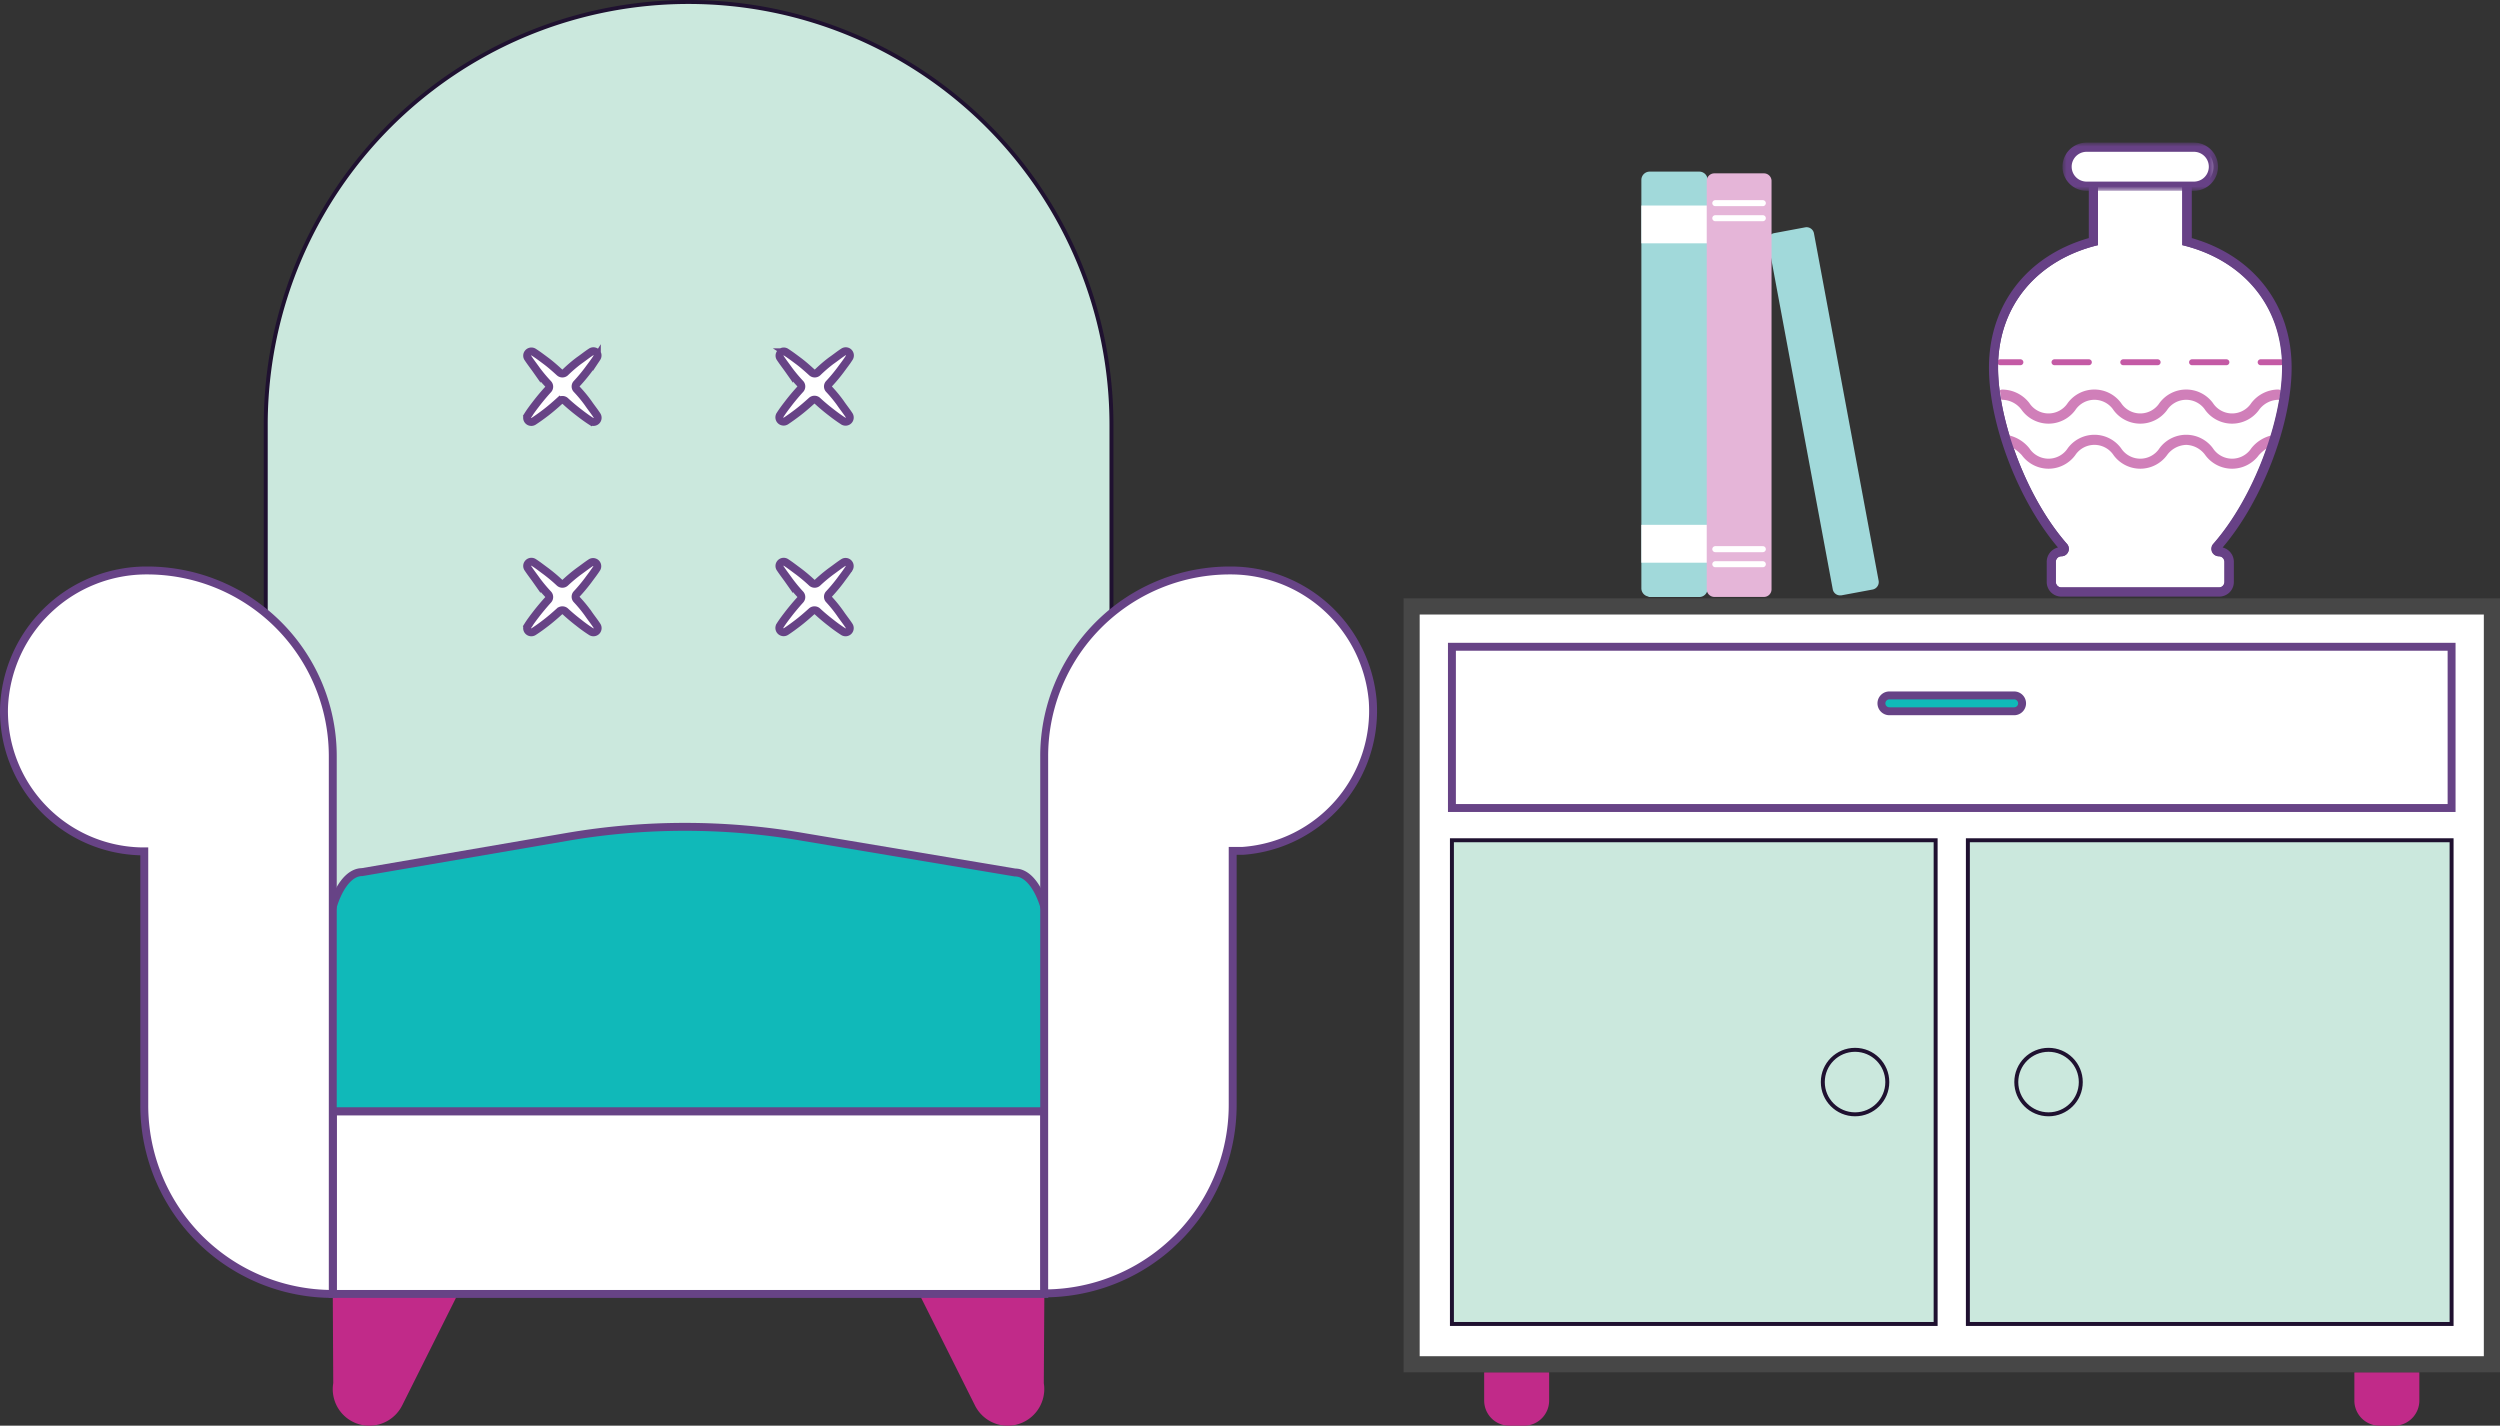
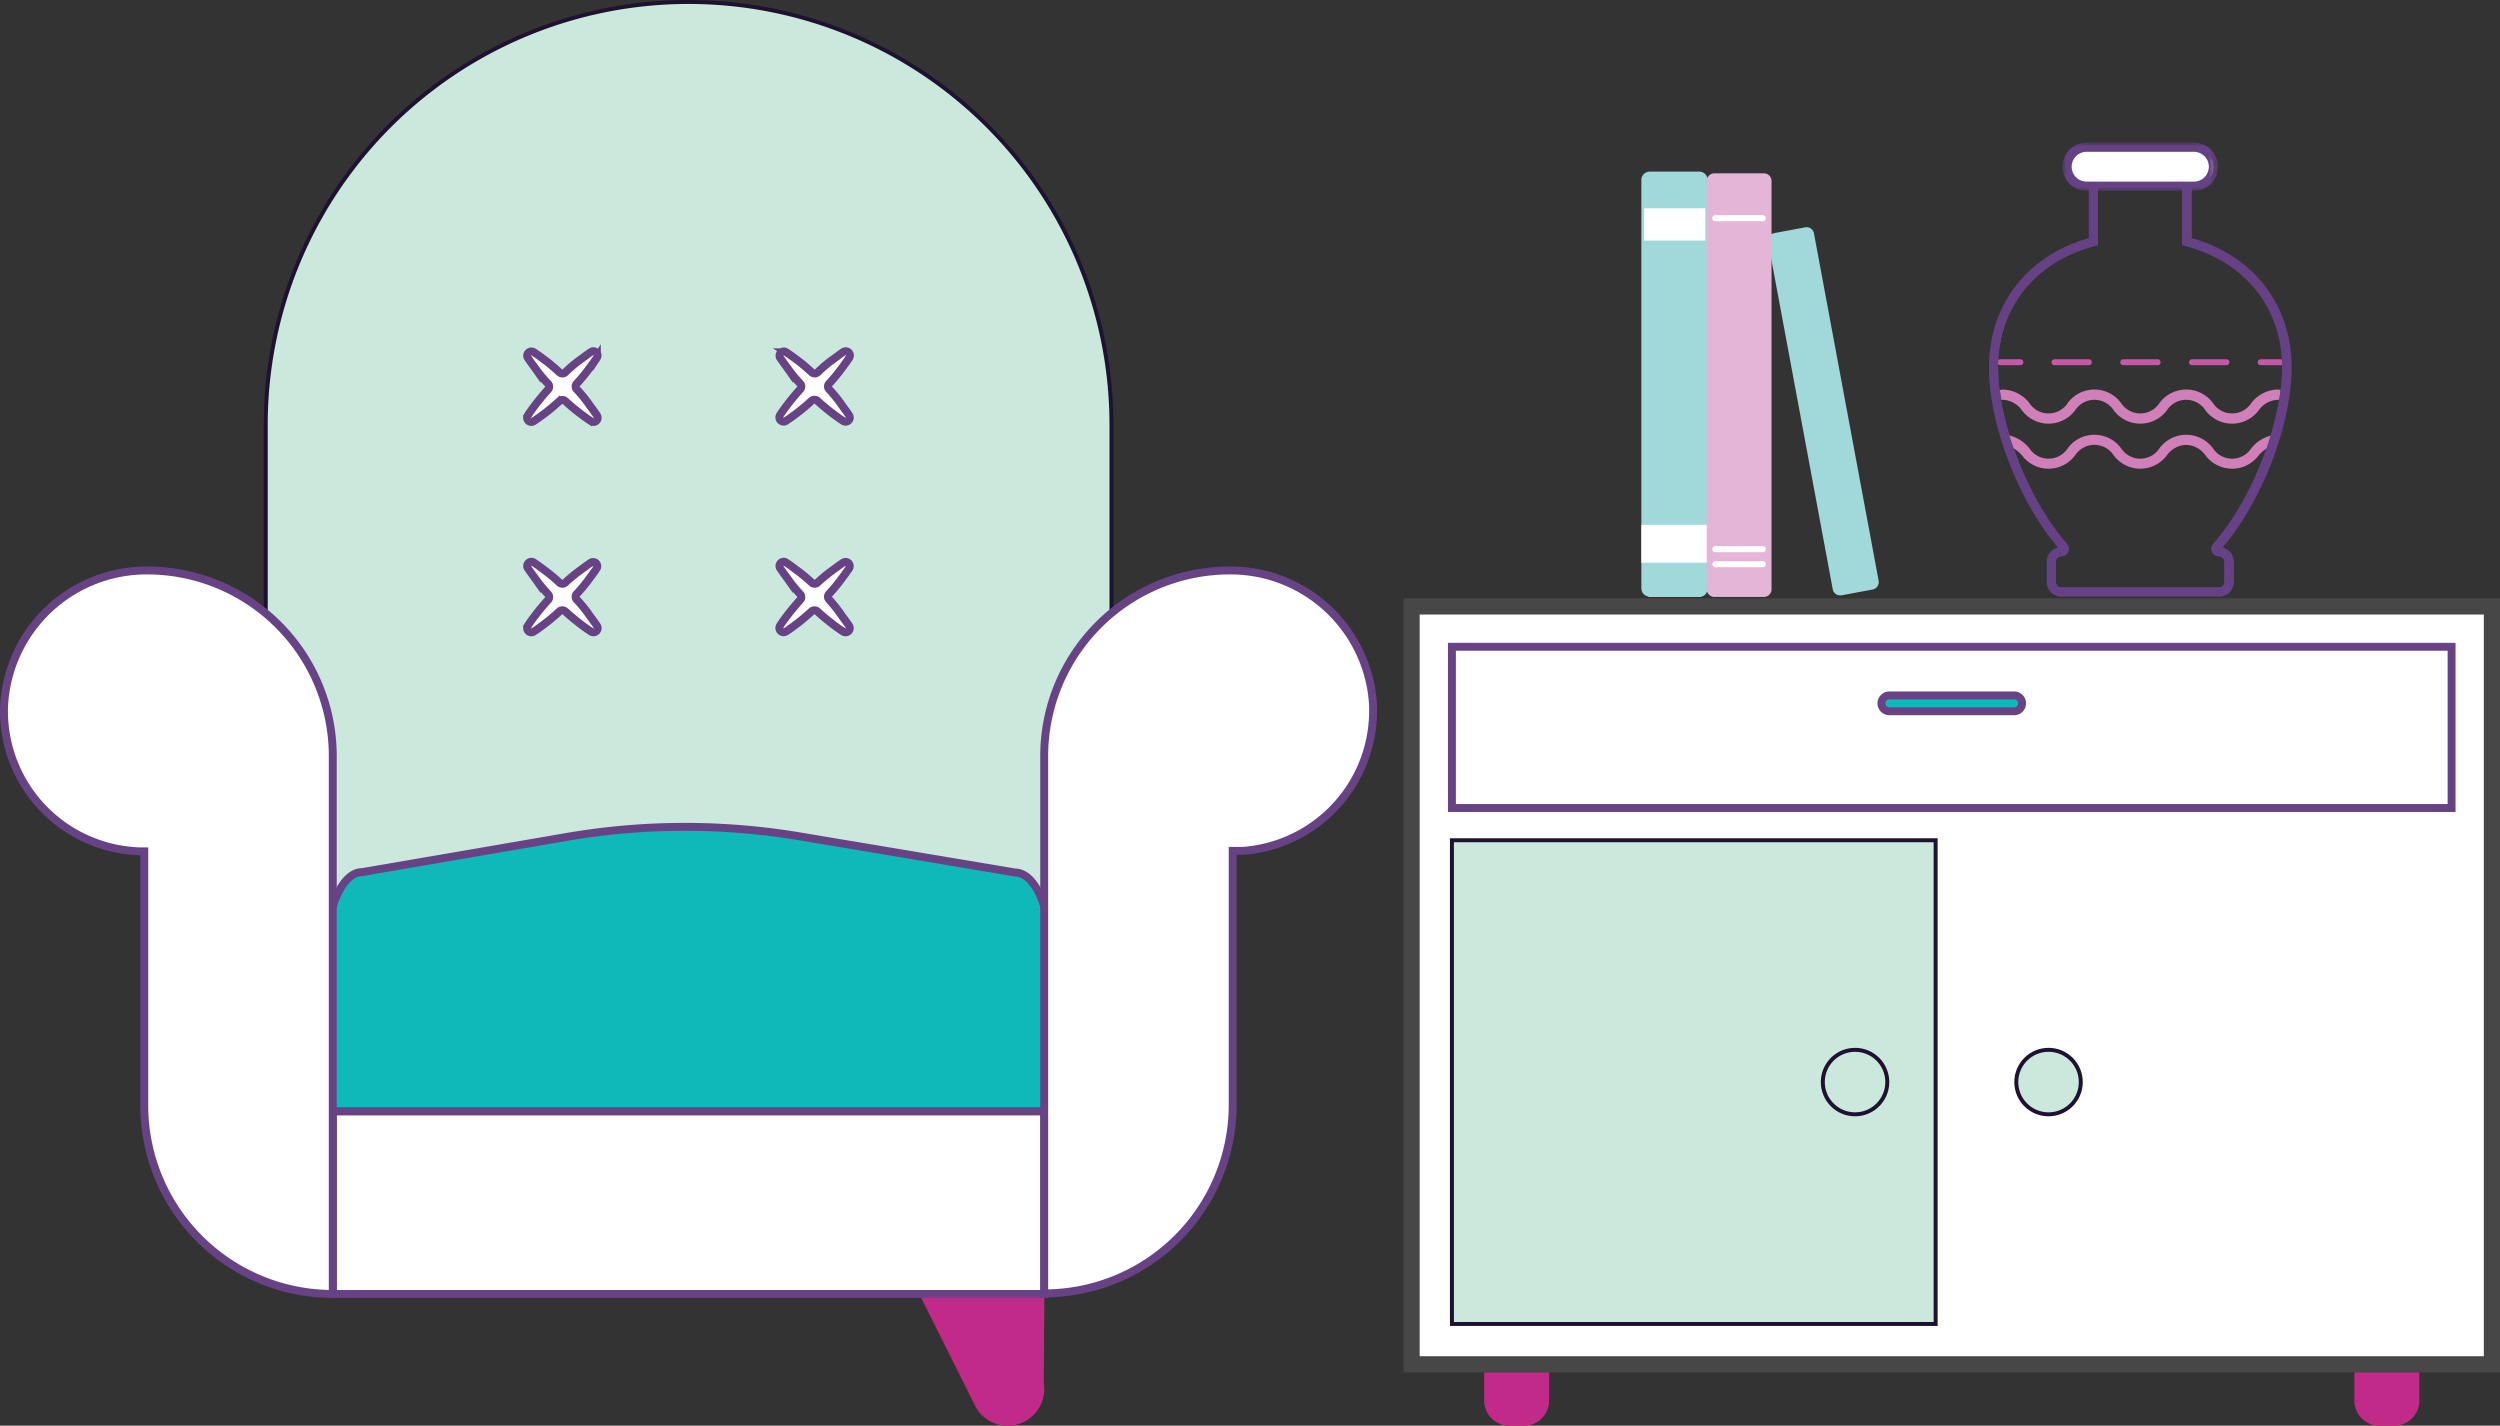
<svg xmlns="http://www.w3.org/2000/svg" viewBox="0 0 315.53 179.94">
  <rect x="0" y="0" width="315.53" height="179.94" fill="#333333" stroke="none" />
  <defs>
    <style>.cls-1,.cls-4,.cls-6{fill:#fff;}.cls-1,.cls-13,.cls-18,.cls-20,.cls-22,.cls-8,.cls-9{fill-rule:evenodd;}.cls-2{fill:#c12a89;}.cls-3{fill:#474747;}.cls-5{fill:#cbe8dd;stroke:#1f1130;stroke-width:0.5px;}.cls-5,.cls-6,.cls-7{stroke-miterlimit:10;}.cls-6,.cls-7{stroke:#674386;}.cls-7{fill:#10b9b9;}.cls-8{fill:#674186;}.cls-9{fill:#d07fb9;}.cls-10,.cls-11,.cls-14,.cls-16,.cls-17,.cls-19,.cls-21{fill:none;}.cls-10,.cls-11{stroke:#c45aa5;stroke-width:0.75px;}.cls-10,.cls-11,.cls-14,.cls-17,.cls-19,.cls-21{stroke-linecap:round;stroke-linejoin:round;}.cls-11{stroke-dasharray:4.34 4.34;}.cls-12{mask:url(#mask);}.cls-13{fill:#a1d9da;}.cls-14,.cls-17{stroke:#a1d9da;}.cls-14{stroke-width:0.7px;}.cls-15{mask:url(#mask-2);}.cls-16,.cls-21{stroke:#fff;}.cls-16{stroke-width:0.7px;}.cls-17,.cls-19{stroke-width:0.52px;}.cls-18{fill:#e5b5d8;}.cls-19{stroke:#e5b5d8;}.cls-20{fill:#e4b6d1;}.cls-21{stroke-width:0.76px;}.cls-22{fill:#f2dbe7;}</style>
    <mask id="mask" x="260.32" y="18.02" width="19.63" height="6.08" maskUnits="userSpaceOnUse">
      <g id="m0qw0pviyd">
        <path id="k5ma565fxc" class="cls-1" d="M260.32,18H280V24.1H260.32Z" />
      </g>
    </mask>
    <mask id="mask-2" x="-86.13" y="18.02" width="431.29" height="250.34" maskUnits="userSpaceOnUse">
      <g id="lhsiunxnuf">
        <path id="wi15uzieqe" class="cls-1" d="M-86.13,268.36H345.16V18H-86.13Z" />
      </g>
    </mask>
  </defs>
  <g id="Layer_2" data-name="Layer 2">
    <g id="Layer_1-2" data-name="Layer 1">
      <path class="cls-2" d="M297.15,173.2v3.57a3.17,3.17,0,0,0,3.17,3.17h1.86a3.17,3.17,0,0,0,3.17-3.17V173.2Z" />
      <path class="cls-2" d="M187.32,173.2v3.57a3.17,3.17,0,0,0,3.17,3.17h1.86a3.17,3.17,0,0,0,3.17-3.17V173.2Z" />
      <rect class="cls-3" x="177.15" y="75.52" width="138.38" height="97.68" />
      <rect class="cls-4" x="179.18" y="77.56" width="134.31" height="93.61" />
      <rect class="cls-5" x="183.25" y="106.05" width="61.05" height="61.05" />
      <circle class="cls-5" cx="234.13" cy="136.57" r="4.07" />
-       <rect class="cls-5" x="248.37" y="106.05" width="61.05" height="61.05" />
      <circle class="cls-5" cx="258.55" cy="136.57" r="4.07" />
      <rect class="cls-6" x="183.25" y="81.63" width="126.17" height="20.35" />
      <path class="cls-7" d="M254.21,89.77H238.46a1,1,0,0,1-1-1h0a1,1,0,0,1,1-1h15.75a1,1,0,0,1,1,1h0A1,1,0,0,1,254.21,89.77Z" />
-       <path class="cls-1" d="M260.17,74.72a1.27,1.27,0,0,1-1.27-1.27V70.91a1.27,1.27,0,0,1,1.27-1.28.36.36,0,0,0,.33-.21.37.37,0,0,0-.06-.4c-5-5.73-8.83-15.46-8.83-22.62,0-7.8,4.82-13.85,12.6-15.91V22.94a.58.58,0,0,1,.58-.58h10.68a.58.58,0,0,1,.58.58v7.55c7.79,2.06,12.61,8.11,12.61,15.91,0,7.16-3.8,16.89-8.84,22.62a.37.37,0,0,0-.06.4.36.36,0,0,0,.33.21,1.28,1.28,0,0,1,1.28,1.28v2.54a1.28,1.28,0,0,1-1.28,1.27Z" />
      <path class="cls-8" d="M275.47,21.79H264.79a1.15,1.15,0,0,0-1.16,1.15v7.11c-7.8,2.23-12.6,8.42-12.6,16.35,0,7.16,3.73,16.84,8.71,22.7a1.87,1.87,0,0,0-1.42,1.81v2.54a1.85,1.85,0,0,0,1.85,1.85h19.92a1.85,1.85,0,0,0,1.85-1.85V70.91a1.87,1.87,0,0,0-1.42-1.81c5-5.86,8.71-15.54,8.71-22.7,0-7.93-4.8-14.12-12.6-16.35V22.94a1.16,1.16,0,0,0-1.16-1.16m0,1.16v8c7.37,1.78,12.61,7.36,12.61,15.46,0,6.52-3.49,16.31-8.69,22.24a.94.94,0,0,0,.7,1.57.7.7,0,0,1,.7.7v2.54a.69.69,0,0,1-.7.69H260.17a.7.7,0,0,1-.7-.69V70.91a.7.7,0,0,1,.7-.7.94.94,0,0,0,.7-1.57c-5.2-5.93-8.69-15.72-8.69-22.24,0-8.1,5.25-13.68,12.61-15.46v-8h10.68" />
      <path class="cls-9" d="M252.75,49.17a4.34,4.34,0,0,1,3.38,1.7,2.89,2.89,0,0,0,4.84,0,4.18,4.18,0,0,1,6.74,0,2.89,2.89,0,0,0,4.84,0,4.19,4.19,0,0,1,6.75,0,2.89,2.89,0,0,0,4.84,0,4.33,4.33,0,0,1,3.37-1.71.61.61,0,0,1,.35.11c-.05.39-.12.79-.19,1.19l-.16,0a3.08,3.08,0,0,0-2.42,1.31,4.2,4.2,0,0,1-6.75,0,2.89,2.89,0,0,0-4.84,0,4.19,4.19,0,0,1-6.74,0,2.89,2.89,0,0,0-4.84,0,4.19,4.19,0,0,1-6.74,0,3.1,3.1,0,0,0-2.43-1.31l-.16,0c-.07-.4-.13-.8-.18-1.19a.61.61,0,0,1,.35-.11m3.37,7.42a2.89,2.89,0,0,0,4.84,0,4.18,4.18,0,0,1,6.74,0,2.89,2.89,0,0,0,4.84,0,4.19,4.19,0,0,1,6.75,0,2.89,2.89,0,0,0,4.84,0,4.61,4.61,0,0,1,2.66-1.65c-.15.51-.3,1-.47,1.52a5,5,0,0,0-1.24,1,4.19,4.19,0,0,1-6.75,0,3.08,3.08,0,0,0-2.42-1.3,3.11,3.11,0,0,0-2.42,1.3,4.18,4.18,0,0,1-6.74,0,2.9,2.9,0,0,0-4.84,0,4.18,4.18,0,0,1-6.74,0,5.2,5.2,0,0,0-1.25-1c-.16-.51-.32-1-.47-1.52a4.64,4.64,0,0,1,2.67,1.65" />
      <path class="cls-1" d="M287.86,45.72H252.41" />
      <path class="cls-10" d="M287.86,45.72h-2.54" />
      <path class="cls-11" d="M281,45.72H257.12" />
      <path class="cls-10" d="M255,45.72h-2.54" />
      <path class="cls-8" d="M275.47,22.19H264.79a.76.76,0,0,0-.75.75v7.42c-7.79,2.11-12.61,8.21-12.61,16,0,7.2,3.82,17,8.88,22.74a.17.17,0,0,1,0,.21.18.18,0,0,1-.17.11,1.45,1.45,0,0,0-1.45,1.45v2.54a1.46,1.46,0,0,0,1.45,1.45h19.92a1.45,1.45,0,0,0,1.45-1.45V70.91a1.45,1.45,0,0,0-1.45-1.45.18.18,0,0,1-.17-.11.17.17,0,0,1,0-.21c5.06-5.76,8.88-15.54,8.88-22.74,0-7.83-4.82-13.93-12.61-16V22.94a.76.76,0,0,0-.75-.75m0,.75v8c7.37,1.78,12.61,7.36,12.61,15.46,0,6.52-3.49,16.31-8.69,22.24a.94.94,0,0,0,.7,1.57.7.7,0,0,1,.7.7v2.54a.69.69,0,0,1-.7.69H260.17a.7.7,0,0,1-.7-.69V70.91a.7.7,0,0,1,.7-.7.94.94,0,0,0,.7-1.57c-5.2-5.93-8.69-15.72-8.69-22.24,0-8.1,5.25-13.68,12.61-15.46v-8h10.68" />
      <path class="cls-1" d="M263.35,23.52a2.46,2.46,0,0,1,0-4.92h13.56a2.46,2.46,0,0,1,0,4.92Z" />
      <g class="cls-12">
        <path class="cls-8" d="M276.91,18H263.35a3,3,0,0,0,0,6.08h13.55a3,3,0,0,0,0-6.08m0,1.16a1.88,1.88,0,0,1,0,3.76H263.35a1.88,1.88,0,1,1,0-3.76h13.56" />
      </g>
      <path class="cls-13" d="M208.21,75h6.26a.7.7,0,0,0,.7-.7V22.71a.7.7,0,0,0-.7-.7h-6.26a.7.7,0,0,0-.7.7V74.25a.7.7,0,0,0,.7.7" />
      <path class="cls-14" d="M208.21,75h6.26a.7.7,0,0,0,.7-.7V22.71a.7.7,0,0,0-.7-.7h-6.26a.7.7,0,0,0-.7.7V74.25a.7.7,0,0,0,.7.7Z" />
      <g class="cls-15">
        <path class="cls-1" d="M207.51,30.36h7.72V26.29h-7.72Z" />
      </g>
      <g class="cls-15">
-         <path class="cls-16" d="M207.51,30.36h7.72V26.29h-7.72Z" />
-       </g>
+         </g>
      <g class="cls-15">
        <path class="cls-1" d="M207.51,70.67h7.72V66.59h-7.72Z" />
      </g>
      <g class="cls-15">
        <path class="cls-16" d="M207.51,70.67h7.72V66.59h-7.72Z" />
      </g>
      <g class="cls-15">
        <path class="cls-13" d="M232.38,74.88l3.92-.73a.7.7,0,0,0,.55-.81l-8.16-43.83a.69.69,0,0,0-.81-.56l-3.91.73a.69.69,0,0,0-.56.81l8.16,43.83a.68.68,0,0,0,.81.55" />
      </g>
      <g class="cls-15">
        <path class="cls-17" d="M232.38,74.88l3.92-.73a.7.7,0,0,0,.55-.81l-8.16-43.83a.69.69,0,0,0-.81-.56l-3.91.73a.69.69,0,0,0-.56.81l8.16,43.83a.68.68,0,0,0,.81.55Z" />
      </g>
      <g class="cls-15">
        <path class="cls-18" d="M216.37,75.08h6.26a.7.7,0,0,0,.7-.7V22.84a.7.7,0,0,0-.7-.7h-6.26a.7.7,0,0,0-.7.7V74.38a.71.71,0,0,0,.7.7" />
      </g>
      <g class="cls-15">
        <path class="cls-19" d="M216.37,75.08h6.26a.7.7,0,0,0,.7-.7V22.84a.7.7,0,0,0-.7-.7h-6.26a.7.7,0,0,0-.7.7V74.38a.71.71,0,0,0,.7.7Z" />
      </g>
      <g class="cls-15">
        <path class="cls-20" d="M222.49,25.64h-6" />
-         <path class="cls-21" d="M222.49,25.64h-6" />
      </g>
      <g class="cls-15">
        <path class="cls-22" d="M222.49,27.54h-6" />
        <path class="cls-21" d="M222.49,27.54h-6" />
      </g>
      <g class="cls-15">
        <path class="cls-22" d="M222.49,69.31h-6" />
        <path class="cls-21" d="M222.49,69.31h-6" />
      </g>
      <g class="cls-15">
        <path class="cls-20" d="M222.49,71.21h-6" />
        <path class="cls-21" d="M222.49,71.21h-6" />
      </g>
-       <path class="cls-2" d="M42,163.31l.06,11.26a4.61,4.61,0,0,0,4.56,5.37h0a4.64,4.64,0,0,0,4.14-2.56l7-14Z" />
      <path class="cls-2" d="M131.81,163.31l-.07,11.26a4.63,4.63,0,0,1-3.81,5.31,4.74,4.74,0,0,1-.75.06h0a4.61,4.61,0,0,1-4.13-2.56l-7-14Z" />
      <path class="cls-5" d="M86.91.25h0a53.37,53.37,0,0,1,53.37,53.37v77.14H33.54V53.62A53.36,53.36,0,0,1,86.91.25Z" />
      <path class="cls-6" d="M72.79,49.13a.51.51,0,0,1,0-.71,20.89,20.89,0,0,0,1.43-1.71c.43-.59.76-1,1.11-1.55a.54.54,0,0,0-.14-.74.53.53,0,0,0-.59,0c-.54.35-1,.73-1.55,1.11A18.15,18.15,0,0,0,71.34,47a.53.53,0,0,1-.72,0c-.55-.5-1.11-1-1.7-1.44s-1-.75-1.54-1.1a.53.53,0,0,0-.74.12.51.51,0,0,0,0,.62c.35.53.72,1,1.1,1.54a19.52,19.52,0,0,0,1.44,1.71.53.53,0,0,1,0,.71q-.75.82-1.44,1.71c-.39.51-.77,1-1.12,1.56a.53.53,0,0,0,.73.74c.55-.36,1.06-.73,1.57-1.12s1.15-.94,1.7-1.44a.55.55,0,0,1,.72,0q.81.75,1.71,1.44c.5.39,1,.76,1.56,1.12a.53.53,0,0,0,.73-.74c-.35-.54-.73-1-1.11-1.56A17,17,0,0,0,72.79,49.13Z" />
      <path class="cls-6" d="M104.64,49.13a.51.51,0,0,1,0-.71,20.89,20.89,0,0,0,1.43-1.71c.43-.59.76-1,1.11-1.55a.54.54,0,0,0-.14-.74.53.53,0,0,0-.59,0c-.54.35-1,.73-1.55,1.11A18.15,18.15,0,0,0,103.19,47a.53.53,0,0,1-.72,0c-.55-.5-1.11-1-1.7-1.44s-1-.75-1.54-1.1a.53.53,0,0,0-.74.12.51.51,0,0,0,0,.62c.35.53.72,1,1.1,1.54A19.52,19.52,0,0,0,101,48.42a.53.53,0,0,1,0,.71q-.75.82-1.44,1.71c-.39.51-.77,1-1.12,1.56a.54.54,0,0,0,.74.74c.54-.36,1.05-.73,1.56-1.12s1.15-.94,1.7-1.44a.55.55,0,0,1,.72,0q.81.75,1.71,1.44c.5.39,1,.76,1.56,1.12a.53.53,0,0,0,.73-.74c-.35-.54-.73-1-1.11-1.56A17,17,0,0,0,104.64,49.13Z" />
      <path class="cls-6" d="M72.79,75.67a.51.51,0,0,1,0-.71,20.89,20.89,0,0,0,1.43-1.71c.43-.59.76-1,1.11-1.55a.53.53,0,0,0-.73-.7c-.54.35-1,.72-1.55,1.11a19.63,19.63,0,0,0-1.71,1.43.53.53,0,0,1-.72,0,20.75,20.75,0,0,0-1.7-1.43c-.59-.43-1-.76-1.54-1.11a.53.53,0,0,0-.74.12.51.51,0,0,0,0,.62c.35.53.72,1,1.1,1.54A19.52,19.52,0,0,0,69.18,75a.53.53,0,0,1,0,.71q-.75.83-1.44,1.71c-.39.51-.77,1-1.12,1.56a.53.53,0,0,0,.73.74c.55-.35,1.06-.73,1.57-1.12s1.15-.94,1.7-1.44a.55.55,0,0,1,.72,0q.81.75,1.71,1.44a18.23,18.23,0,0,0,1.56,1.12.53.53,0,0,0,.73-.74c-.35-.54-.73-1-1.11-1.56A17.22,17.22,0,0,0,72.79,75.67Z" />
      <path class="cls-6" d="M104.64,75.67a.51.51,0,0,1,0-.71,20.89,20.89,0,0,0,1.43-1.71c.43-.59.76-1,1.11-1.55A.53.53,0,0,0,107,71a.52.52,0,0,0-.56,0c-.54.35-1,.72-1.55,1.11a19.63,19.63,0,0,0-1.71,1.43.53.53,0,0,1-.72,0,20.75,20.75,0,0,0-1.7-1.43c-.59-.43-1-.76-1.54-1.11a.53.53,0,0,0-.74.12.51.51,0,0,0,0,.62c.35.53.72,1,1.1,1.54A19.52,19.52,0,0,0,101,75a.53.53,0,0,1,0,.71q-.75.83-1.44,1.71c-.39.51-.77,1-1.12,1.56a.54.54,0,0,0,.74.74c.54-.35,1.05-.73,1.56-1.12s1.15-.94,1.7-1.44a.55.55,0,0,1,.72,0q.81.75,1.71,1.44a18.23,18.23,0,0,0,1.56,1.12.53.53,0,0,0,.73-.74c-.35-.54-.73-1-1.11-1.56A17,17,0,0,0,104.64,75.67Z" />
      <path class="cls-7" d="M132.36,140.28H41.45l-.18-9.66V119.73c0-5.33,2-9.66,4.44-9.66l25.95-4.46a87.89,87.89,0,0,1,29.57,0l26.88,4.51c2.45,0,4.43,4.33,4.43,9.66v10.89Z" />
      <rect class="cls-6" x="42.01" y="140.28" width="89.8" height="23.03" />
      <path class="cls-6" d="M18.58,72h0A18,18,0,0,0,.51,89.25a17.7,17.7,0,0,0,17.18,18.2h.52v32.06A23.79,23.79,0,0,0,42,163.31h0V95.47A23.43,23.43,0,0,0,18.61,72Z" />
      <path class="cls-6" d="M155.25,72h0a18,18,0,0,1,18,16.39,17.72,17.72,0,0,1-16.4,19c-.42,0-.85,0-1.27,0v32.06a23.79,23.79,0,0,1-23.79,23.79h0V95.49A23.43,23.43,0,0,1,155.18,72Z" />
    </g>
  </g>
</svg>